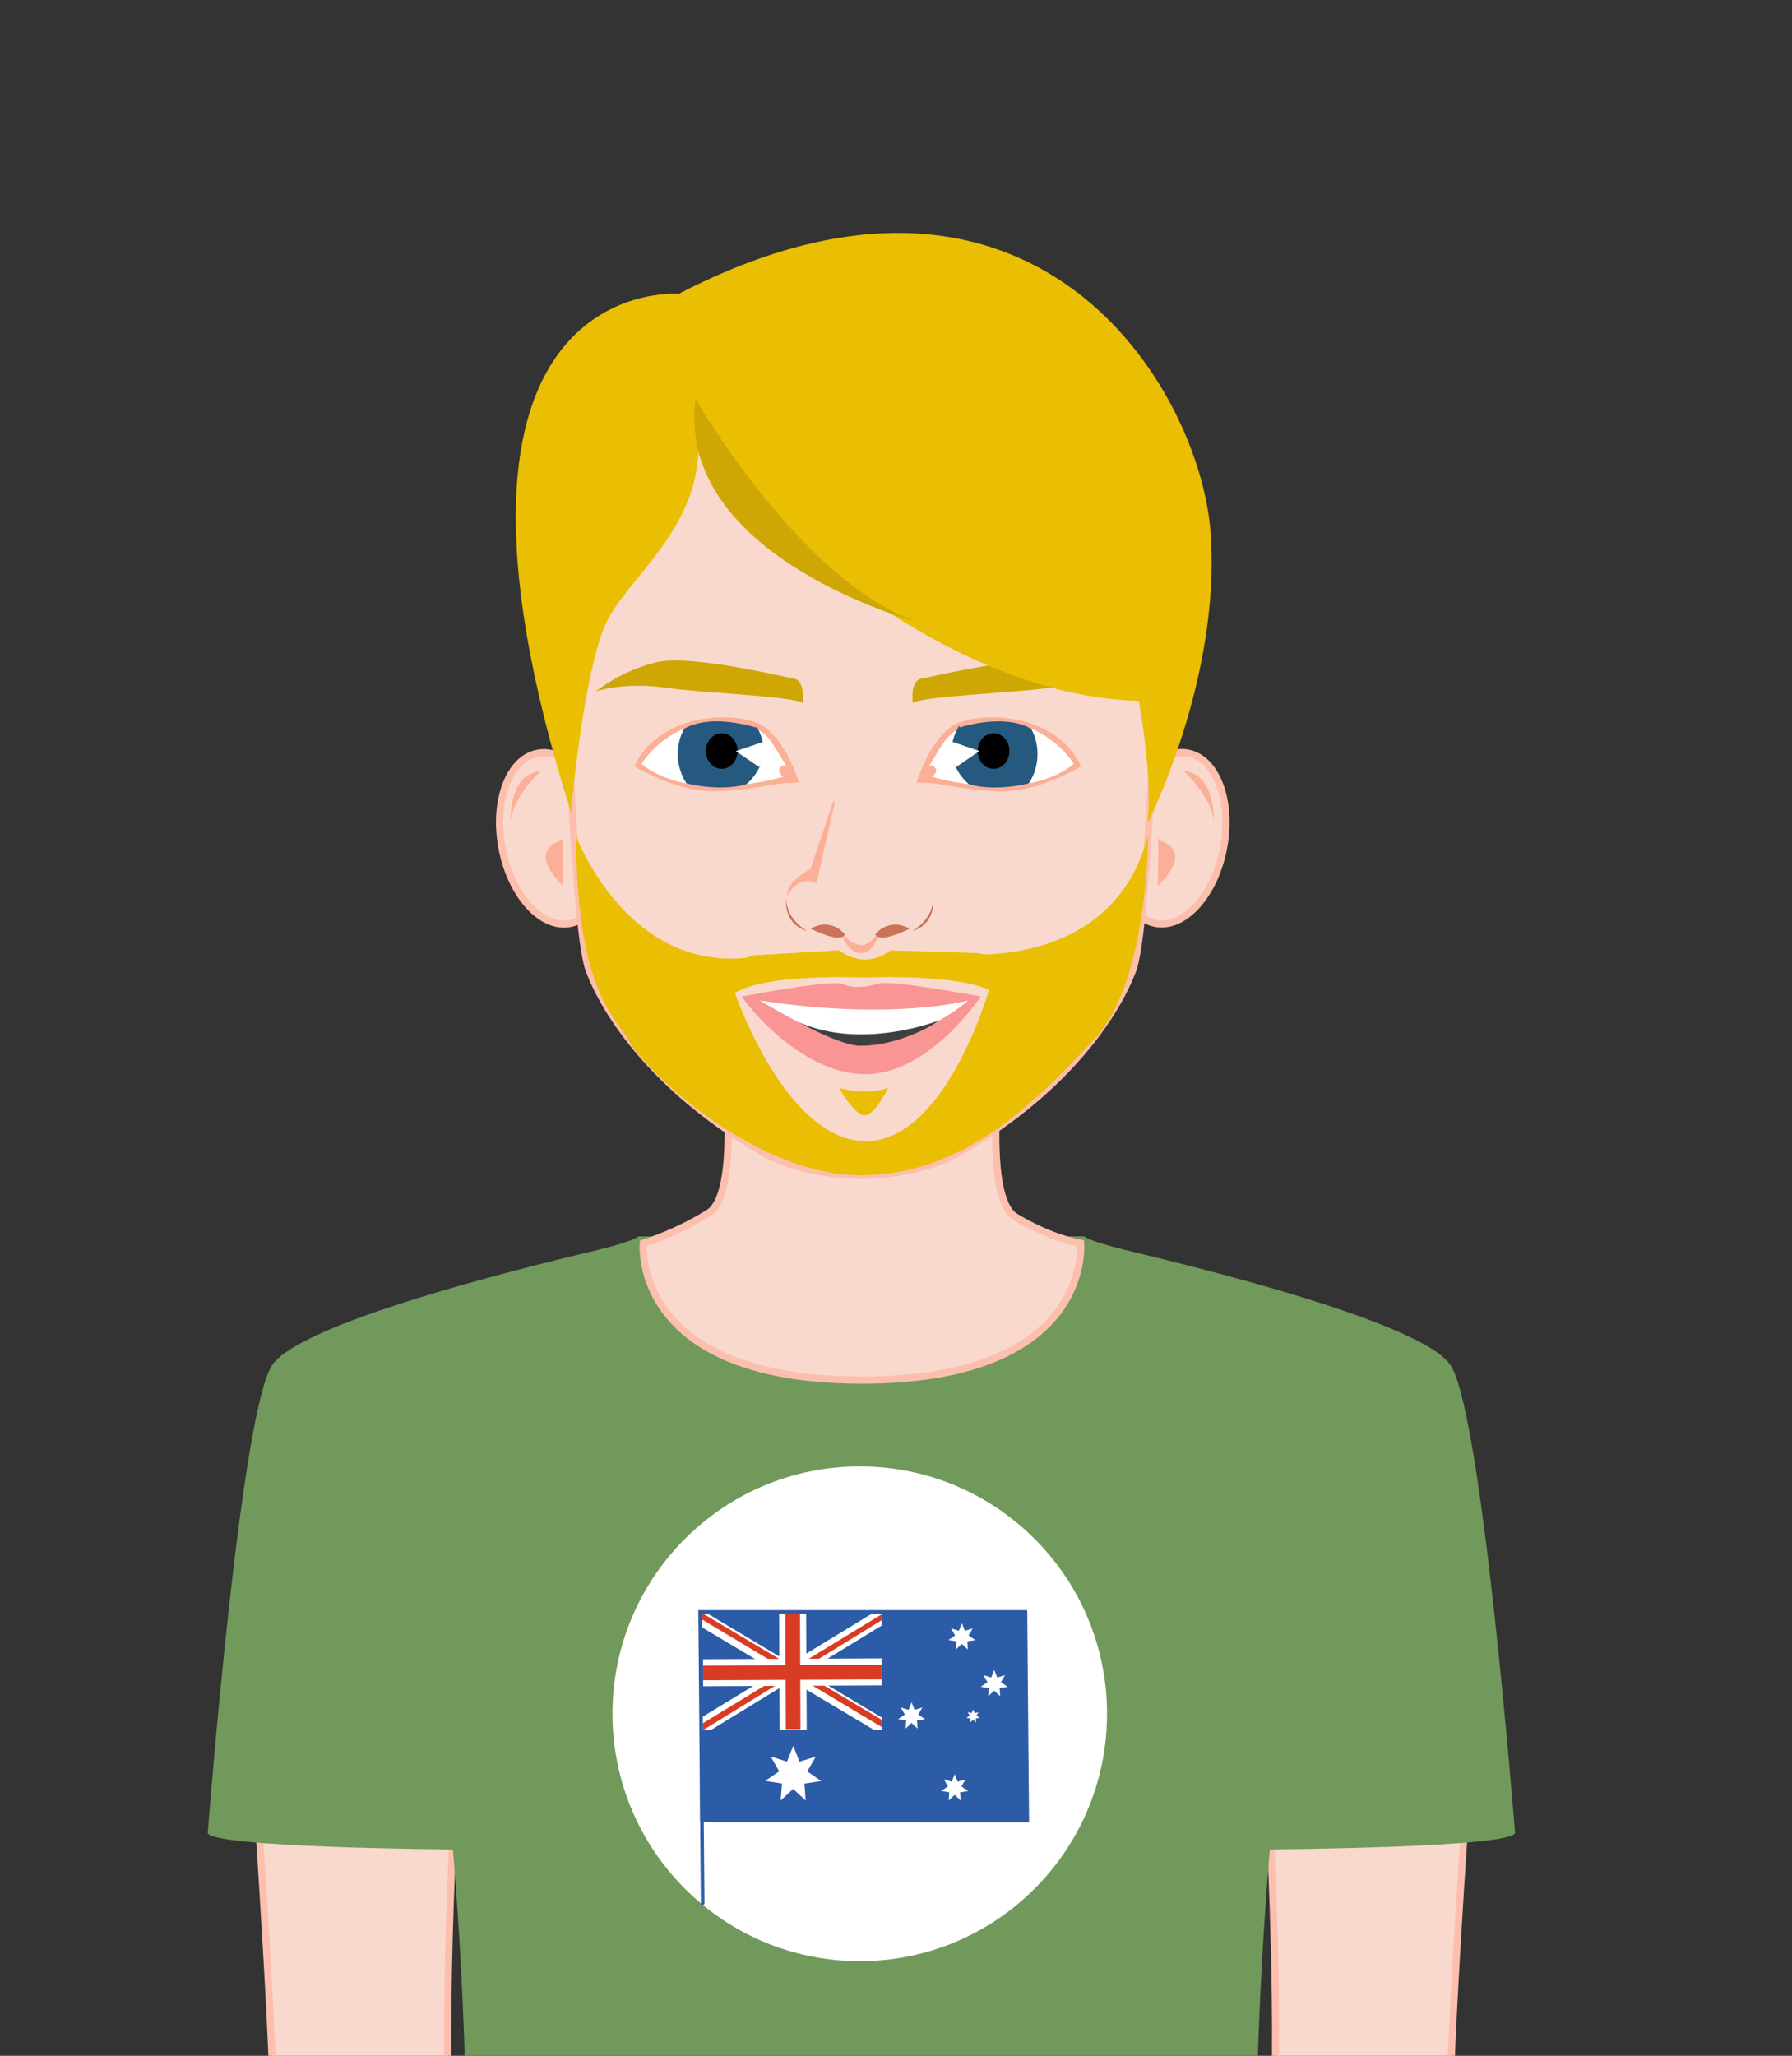
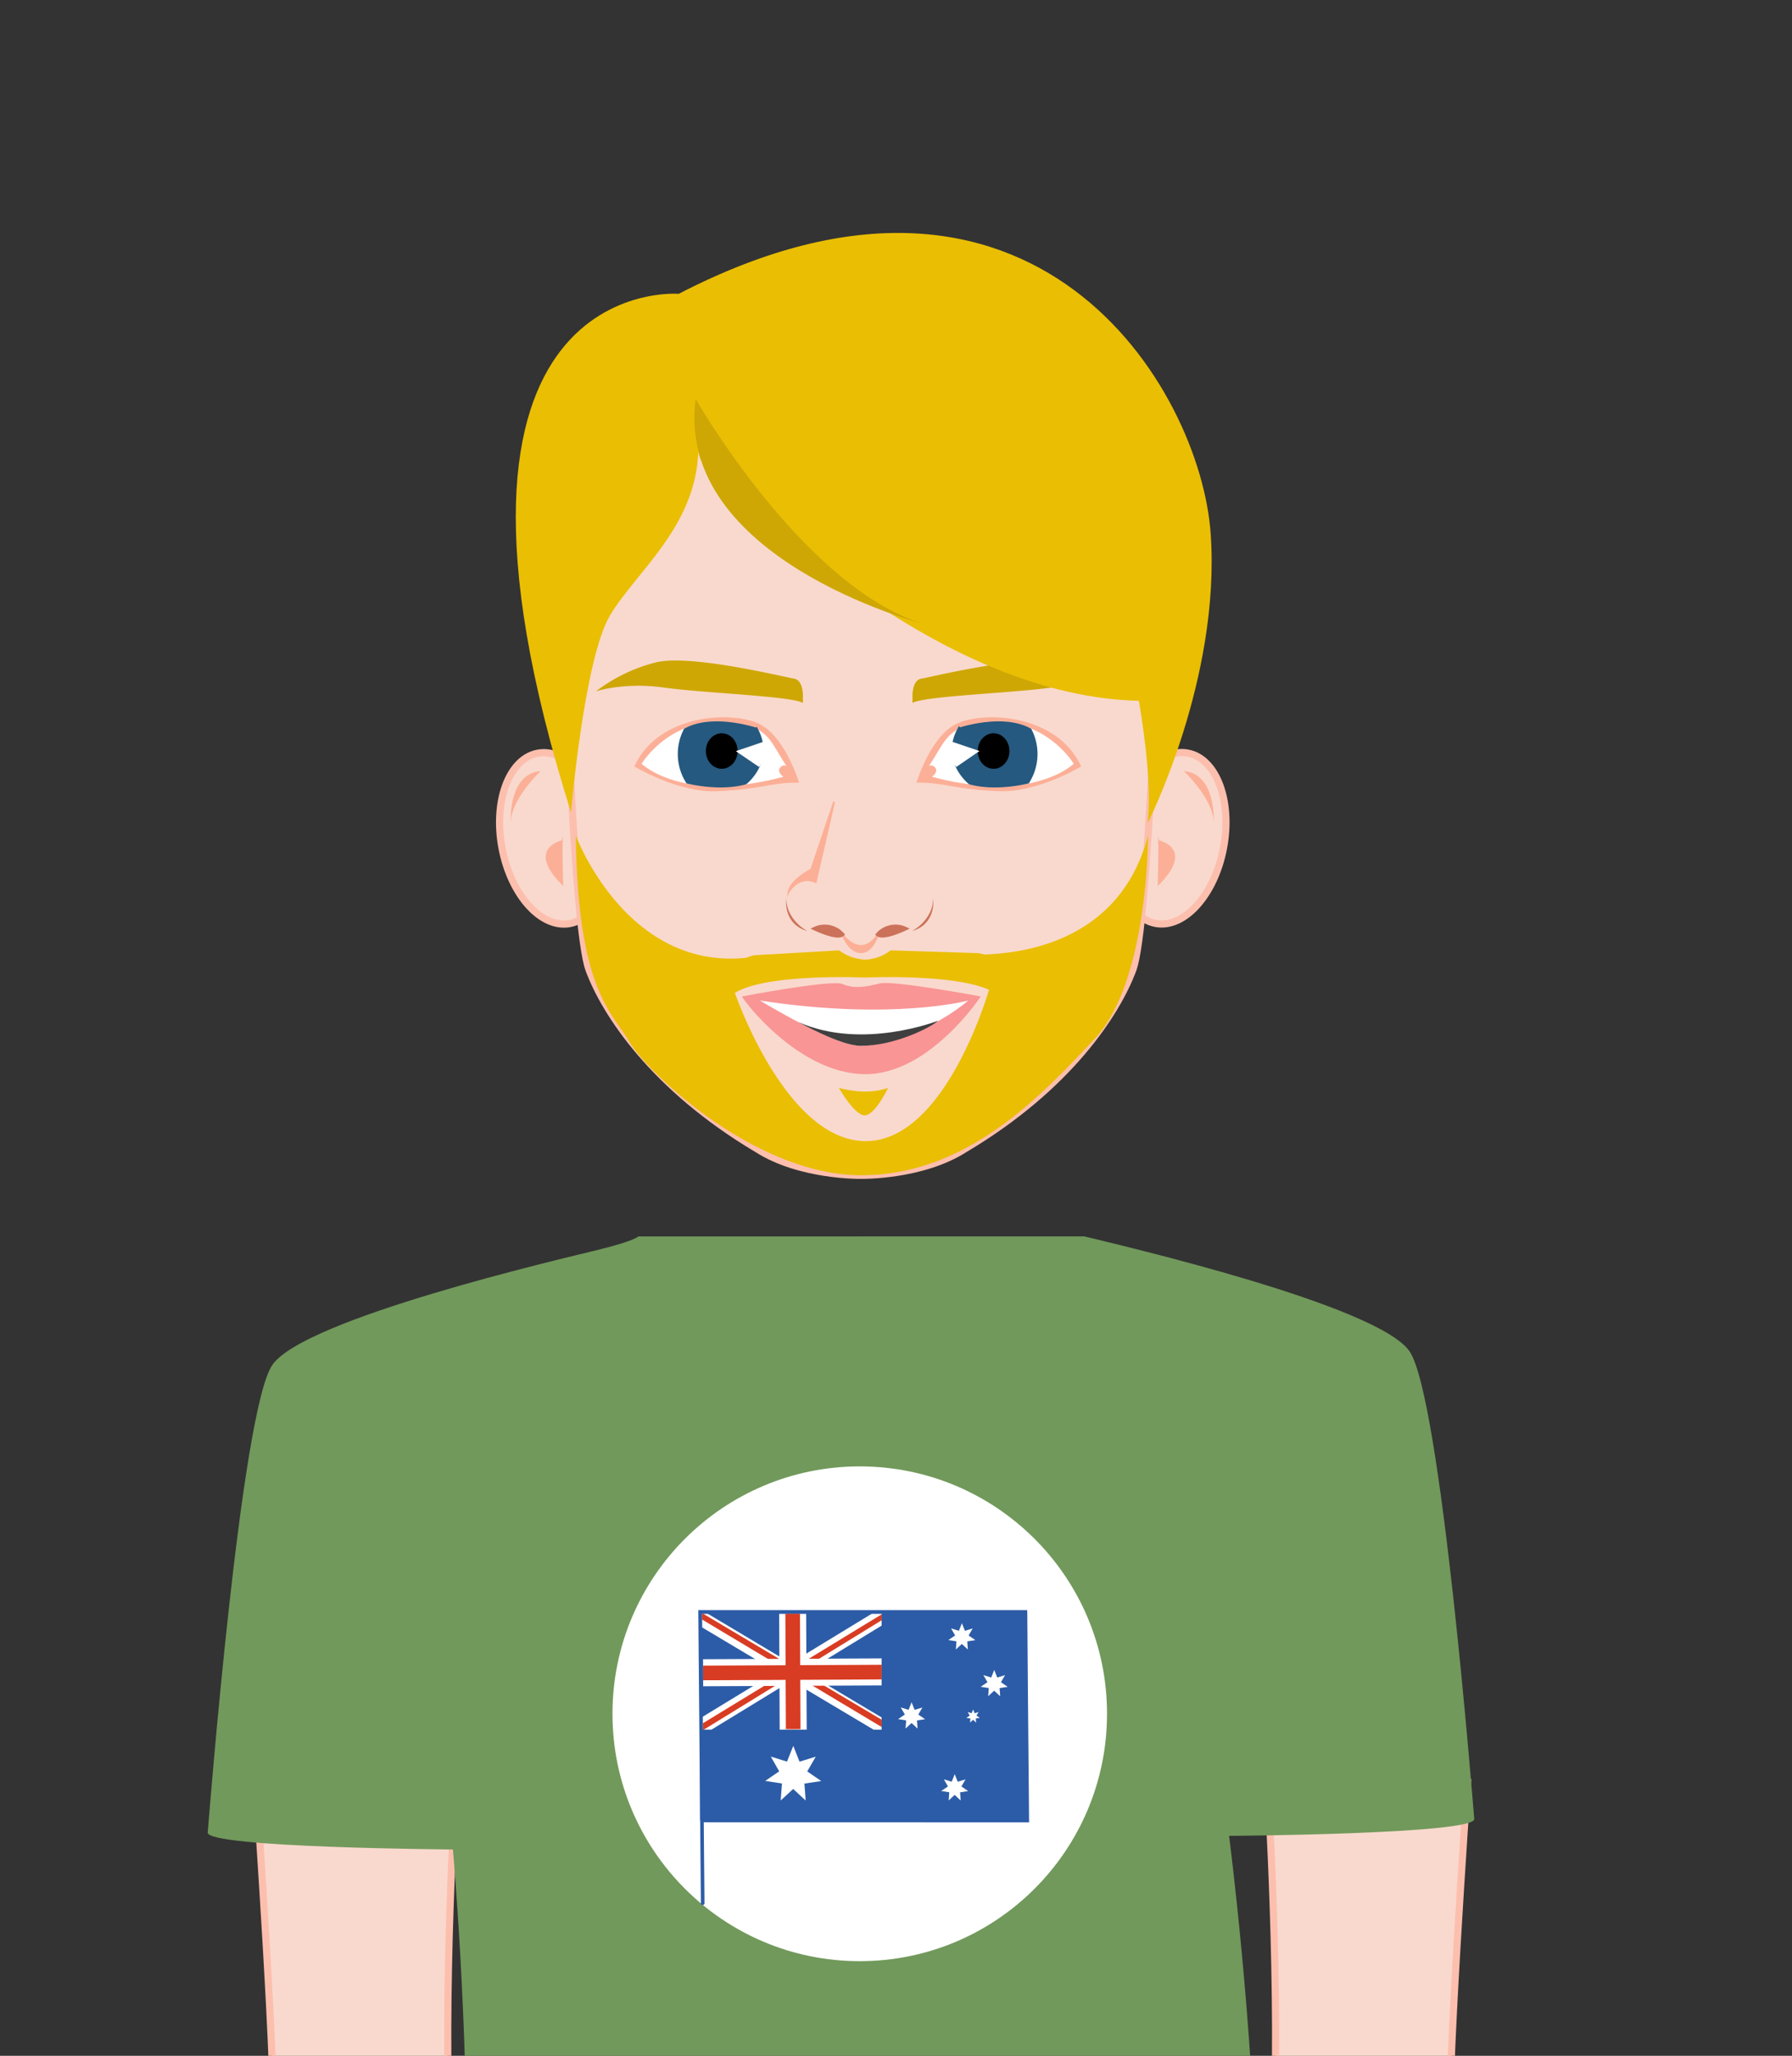
<svg xmlns="http://www.w3.org/2000/svg" id="Calque_1" data-name="Calque 1" viewBox="0 0 498.82 572">
  <rect x="0" y="0" width="498.82" height="572" fill="#333333" stroke="none" />
  <defs>
    <style>.cls-1,.cls-22{fill:none;}.cls-2{clip-path:url(#clip-path);}.cls-3{fill:#f9d9cd;stroke:#fcbfae;stroke-width:2px;}.cls-11,.cls-12,.cls-13,.cls-14,.cls-15,.cls-22,.cls-3,.cls-5,.cls-6{stroke-miterlimit:10;}.cls-4{fill:#71995b;}.cls-11,.cls-15,.cls-17,.cls-5{fill:#fcaf97;}.cls-11,.cls-15,.cls-5{stroke:#fcaf97;}.cls-5{stroke-width:0.52px;}.cls-6,.cls-7{fill:#cc725a;}.cls-6{stroke:#cc725a;stroke-width:1.05px;}.cls-8{fill:#f99595;}.cls-12,.cls-9{fill:#fff;}.cls-10{fill:#3f3f3f;}.cls-11{stroke-width:0.62px;}.cls-12{stroke:#fff;}.cls-12,.cls-13,.cls-14{stroke-width:1px;}.cls-13{fill:#25597f;stroke:#25597f;}.cls-14{stroke:#000;}.cls-15{stroke-width:0.53px;}.cls-16{fill:#cea705;}.cls-18{fill:#eabe03;}.cls-19{fill:#2c5ca7;}.cls-20{clip-path:url(#clip-path-2);}.cls-21{fill:#d83c23;}.cls-22{stroke:#2c5ca7;stroke-linecap:round;}</style>
    <clipPath id="clip-path">
      <rect id="_Rectangle_" data-name="&lt;Rectangle&gt;" class="cls-1" width="498.82" height="572" />
    </clipPath>
    <clipPath id="clip-path-2">
      <rect id="_Rectangle_2" data-name="&lt;Rectangle&gt;" class="cls-1" x="195.42" y="448.98" width="49.98" height="32.28" />
    </clipPath>
  </defs>
  <title>australian-boy</title>
  <g id="_Ecrêter_le_groupe_" data-name="&lt;Ecrêter le groupe&gt;">
    <g class="cls-2">
      <path id="_Tracé_" data-name="&lt;Tracé&gt;" class="cls-3" d="M71.22,496s6.26,89,4.71,99.54S59.59,696,58.82,732h48.34s20.67-87.9,18.18-134.21c-2.27-42,1.54-101.79,1.54-101.79Z" />
      <path id="_Tracé_2" data-name="&lt;Tracé&gt;" class="cls-3" d="M408.48,496s-6.26,89-4.71,99.54S420.11,696,420.88,732H372.54s-20.67-87.9-18.17-134.21c2.26-42-1.55-101.79-1.55-101.79Z" />
-       <path id="_Tracé_3" data-name="&lt;Tracé&gt;" class="cls-4" d="M239.82,344h62s.87,1.19,11.35,3.77c10.65,2.62,81.78,19.15,90.55,32s17.62,125.84,18,130.09-68.24,4.71-68.24,4.71S349,564,349.74,611.47,353.07,758,353.07,758H126.42s2.61-99,3.34-146.53-3.69-96.89-3.69-96.89-68.62-.46-68.25-4.71S67,392.64,75.8,379.78s79.9-29.39,90.55-32c10.48-2.58,11.35-3.77,11.35-3.77h62.12" />
-       <path id="_Tracé_4" data-name="&lt;Tracé&gt;" class="cls-3" d="M200.19,284s7.29,47.35-3,53.53a83.17,83.17,0,0,1-18.11,8.37s-3.6,38.09,61,38.09h-.29c64.59,0,61-38.09,61-38.09s-7.81-1.13-18.1-7.3-3-54.07-3-54.07" />
+       <path id="_Tracé_3" data-name="&lt;Tracé&gt;" class="cls-4" d="M239.82,344h62c10.65,2.62,81.78,19.15,90.55,32s17.62,125.84,18,130.09-68.24,4.71-68.24,4.71S349,564,349.74,611.47,353.07,758,353.07,758H126.42s2.61-99,3.34-146.53-3.69-96.89-3.69-96.89-68.62-.46-68.25-4.71S67,392.64,75.8,379.78s79.9-29.39,90.55-32c10.48-2.58,11.35-3.77,11.35-3.77h62.12" />
      <ellipse id="_Tracé_5" data-name="&lt;Tracé&gt;" class="cls-3" cx="154.18" cy="233.25" rx="14.67" ry="24.11" transform="translate(-40.85 32.9) rotate(-10.76)" />
      <ellipse id="_Tracé_6" data-name="&lt;Tracé&gt;" class="cls-3" cx="326.18" cy="233.25" rx="24.11" ry="14.67" transform="translate(36.11 510.13) rotate(-79.24)" />
      <path id="_Tracé_7" data-name="&lt;Tracé&gt;" class="cls-3" d="M156.77,167.44s2.7,90.2,7.19,102.34,18,32.77,46.79,49.87c11.92,7.65,28.8,7.35,28.8,7.35h.22s16.87.3,28.79-7.35c28.8-17.1,42.29-37.75,46.79-49.9s7.2-102.33,7.2-102.33-9.24-52.62-83.13-52.62S156.77,167.44,156.77,167.44Z" />
      <path id="_Tracé_8" data-name="&lt;Tracé&gt;" class="cls-5" d="M244.38,260s-1.41,4.94-4.74,4.94S234.5,260,234.5,260,239.54,267.2,244.38,260Z" />
      <path id="_Tracé_9" data-name="&lt;Tracé&gt;" class="cls-6" d="M226.84,258.38A6.56,6.56,0,0,1,234.5,260C233,261.32,226.84,258.38,226.84,258.38Z" />
      <path id="_Tracé_10" data-name="&lt;Tracé&gt;" class="cls-6" d="M252,258.38a6.56,6.56,0,0,0-7.66,1.61C245.89,261.32,252,258.38,252,258.38Z" />
      <g id="_Groupe_" data-name="&lt;Groupe&gt;">
        <path class="cls-7" d="M222.44,257.73a7.1,7.1,0,0,1-2.79-3.51A11.9,11.9,0,0,0,222.44,257.73Z" />
        <path class="cls-7" d="M218.88,249.9s-1.15,7.09,5.85,9.16c0,0-5.92-3.08-5.85-9.16Z" />
      </g>
      <g id="_Groupe_2" data-name="&lt;Groupe&gt;">
        <path class="cls-7" d="M256.13,257.77a11.88,11.88,0,0,0,3-3.8A7.06,7.06,0,0,1,256.13,257.77Z" />
        <path class="cls-7" d="M259.73,249.9c.07,6.08-5.85,9.16-5.85,9.16,7-2.07,5.85-9.16,5.85-9.16Z" />
      </g>
      <path id="_Tracé_11" data-name="&lt;Tracé&gt;" class="cls-5" d="M219.49,248.23s2.72-4.94,7.56-2.8l5.14-22.37-6.35,18.83S220,244.9,219.49,248.23Z" />
      <g id="_Groupe_3" data-name="&lt;Groupe&gt;">
        <path id="_Tracé_12" data-name="&lt;Tracé&gt;" class="cls-8" d="M273,277.25s-14.53,22.07-32.64,21.62-33-20-33.83-21.62c0,0,25-4.8,28.06-3.44s6.62.77,10.27-.18S273,277.25,273,277.25Z" />
        <path id="_Tracé_13" data-name="&lt;Tracé&gt;" class="cls-9" d="M269.54,278.38s-21,5.67-58,0c0,0,20.74,12.62,28,12.62S260.41,286.09,269.54,278.38Z" />
        <path id="_Tracé_14" data-name="&lt;Tracé&gt;" class="cls-10" d="M261.11,284s-21,8.3-38.82.39c0,0,11.74,6.6,17.27,6.6C249.11,291,259.4,285.72,261.11,284Z" />
      </g>
      <g id="_Groupe_4" data-name="&lt;Groupe&gt;">
        <g id="_Groupe_5" data-name="&lt;Groupe&gt;">
          <path id="_Tracé_15" data-name="&lt;Tracé&gt;" class="cls-11" d="M222,217.45s-4-12.94-11.3-16c-8.05-3.36-27.18-2.13-33.74,11.66,0,0,11.83,7.13,22.5,6.72C212,219.36,214,217.45,222,217.45Z" />
          <path id="_Tracé_16" data-name="&lt;Tracé&gt;" class="cls-12" d="M179.26,212.42s7.18-11.48,21.24-10.95,12.61,4.46,19.17,13.65a71.8,71.8,0,0,1-10.73,2.4C197,219.6,185.54,217.44,179.26,212.42Z" />
          <path id="_Tracé_17" data-name="&lt;Tracé&gt;" class="cls-13" d="M190.8,203.13a14.44,14.44,0,0,0,.61,14.39s8.76,2.25,16.08.23c0,0,7.71-6.05,3-14.78C210.45,203,198.56,198.89,190.8,203.13Z" />
          <ellipse id="_Tracé_18" data-name="&lt;Tracé&gt;" class="cls-14" cx="200.9" cy="208.96" rx="3.92" ry="4.44" />
          <path id="_Tracé_19" data-name="&lt;Tracé&gt;" class="cls-9" d="M211.29,213.4,204.83,209h0l7.53-2.56S214.49,209.31,211.29,213.4Z" />
          <path id="_Tracé_20" data-name="&lt;Tracé&gt;" class="cls-15" d="M218.19,215.88s-2-1.34-.51-2.44,2.83,2.2,2.83,2.2Z" />
        </g>
        <path id="_Tracé_21" data-name="&lt;Tracé&gt;" class="cls-16" d="M223.5,195.58l0-2.05s.1-4.3-2.47-4.71-28.5-6.8-38.22-4.58a46.06,46.06,0,0,0-16.93,8.12s7.73-2.62,18.91-1.06S220.23,193.66,223.5,195.58Z" />
      </g>
      <g id="_Groupe_6" data-name="&lt;Groupe&gt;">
        <g id="_Groupe_7" data-name="&lt;Groupe&gt;">
          <path id="_Tracé_22" data-name="&lt;Tracé&gt;" class="cls-11" d="M255.53,217.45s4-12.94,11.29-16c8.05-3.36,27.18-2.13,33.74,11.66,0,0-11.83,7.13-22.49,6.72C265.48,219.36,263.48,217.45,255.53,217.45Z" />
          <path id="_Tracé_23" data-name="&lt;Tracé&gt;" class="cls-12" d="M298.22,212.42S291,200.94,277,201.47s-12.61,4.46-19.17,13.65a71.8,71.8,0,0,0,10.73,2.4C280.5,219.6,291.93,217.44,298.22,212.42Z" />
          <path id="_Tracé_24" data-name="&lt;Tracé&gt;" class="cls-13" d="M286.67,203.13a14.44,14.44,0,0,1-.61,14.39s-8.76,2.25-16.08.23c0,0-7.71-6.05-3-14.78C267,203,278.92,198.89,286.67,203.13Z" />
          <ellipse id="_Tracé_25" data-name="&lt;Tracé&gt;" class="cls-14" cx="276.57" cy="208.96" rx="3.92" ry="4.44" />
          <path id="_Tracé_26" data-name="&lt;Tracé&gt;" class="cls-9" d="M266.19,213.4l6.46-4.44h0l-7.54-2.56S263,209.31,266.19,213.4Z" />
          <path id="_Tracé_27" data-name="&lt;Tracé&gt;" class="cls-15" d="M259.28,215.88s2-1.34.51-2.44-2.83,2.2-2.83,2.2Z" />
        </g>
        <path id="_Tracé_28" data-name="&lt;Tracé&gt;" class="cls-16" d="M254,195.58l0-2.05s-.1-4.3,2.48-4.71,28.49-6.8,38.21-4.58a46.06,46.06,0,0,1,16.93,8.12s-7.72-2.62-18.91-1.06S257.25,193.66,254,195.58Z" />
      </g>
      <path id="_Tracé_29" data-name="&lt;Tracé&gt;" class="cls-17" d="M142.15,228.67s-.7-13.44,8.34-14.12C150.49,214.55,142.49,222,142.15,228.67Z" />
      <path id="_Tracé_30" data-name="&lt;Tracé&gt;" class="cls-17" d="M156.77,246.52s-.39-12.69,0-14.27-.39,1.58-.39,1.58S146.05,236.05,156.77,246.52Z" />
      <path id="_Tracé_31" data-name="&lt;Tracé&gt;" class="cls-17" d="M337.86,228.67s.7-13.44-8.33-14.12C329.53,214.55,337.53,222,337.86,228.67Z" />
      <path id="_Tracé_32" data-name="&lt;Tracé&gt;" class="cls-17" d="M322.25,246.52s.39-12.69,0-14.27l.39,1.58S333,236.05,322.25,246.52Z" />
      <path id="_Tracé_33" data-name="&lt;Tracé&gt;" class="cls-18" d="M337,148.45C334.16,108,287.89,30.54,188.94,81.75c0,0-77.41-6.25-30,144.26,0,0,3.67-42.53,10.79-54.65s23.93-24.65,24.64-45.69c0,0,.67,7.08,12.42,12.33,0,0,51.63,21.55,82.34,12.85C311.4,155.53,313,174.67,313,174.67s8.6,36.16,6.46,54.35C319.49,229,339.86,188.87,337,148.45Z" />
      <g id="_Groupe_8" data-name="&lt;Groupe&gt;">
        <path id="_Tracé_transparent_" data-name="&lt;Tracé transparent&gt;" class="cls-18" d="M319.57,232.5c-7.33,27.75-31.74,32.61-45.53,33.07a10.45,10.45,0,0,0-2.39-.4l-23.74-.75a12.27,12.27,0,0,1-7.09,2.58,13.11,13.11,0,0,1-7.26-2.58l-20,1.16.06-.08-.47.1-3.28.19a17.69,17.69,0,0,0-2.16.7c-33.54,3.45-47.42-34-47.42-34,.5,43,10,49,15,57.5s35,37,64.45,37,50-22,65-38S319.57,232.5,319.57,232.5ZM241,317.5c-22.23,0-36.29-40.84-36.43-41.24,8.9-5.55,36.27-4.26,36.27-4.26s24.29-1.15,34.46,3.39C275.24,275.54,263.28,317.5,241,317.5Z" />
        <path id="_Tracé_34" data-name="&lt;Tracé&gt;" class="cls-18" d="M233.5,302.67s4.32,7.66,7.2,7.66,6.51-7.66,6.51-7.66C240.93,305,233.5,302.67,233.5,302.67Z" />
      </g>
      <path id="_Tracé_35" data-name="&lt;Tracé&gt;" class="cls-18" d="M194.36,125.67s62,70.33,126,69.33c0,0,20.67-65-12.17-73S208.4,98.83,194.36,125.67Z" />
      <path id="_Tracé_36" data-name="&lt;Tracé&gt;" class="cls-16" d="M193.63,111s29.27,51.3,62.52,62.33C256.15,173.33,187.82,155.33,193.63,111Z" />
    </g>
  </g>
  <circle id="_Tracé_37" data-name="&lt;Tracé&gt;" class="cls-9" cx="239.32" cy="476.83" r="68.83" />
  <g id="_Groupe_9" data-name="&lt;Groupe&gt;">
    <rect id="_Rectangle_3" data-name="&lt;Rectangle&gt;" class="cls-19" x="194.88" y="448.47" width="91.07" height="58.05" />
    <g id="_Ecrêter_le_groupe_2" data-name="&lt;Ecrêter le groupe&gt;">
      <g class="cls-20">
        <rect id="_Rectangle_4" data-name="&lt;Rectangle&gt;" class="cls-19" x="195.28" y="448.56" width="50.26" height="32.37" transform="translate(-2.18 1.04) rotate(-0.27)" />
        <polygon id="_Tracé_38" data-name="&lt;Tracé&gt;" class="cls-9" points="243.15 481.24 193.12 451.42 195.2 447.92 245.79 478.08 245.79 481.8 243.15 481.24" />
        <polygon id="_Tracé_39" data-name="&lt;Tracé&gt;" class="cls-9" points="195.18 483 248.07 450.67 244.81 447.69 194.51 478.32 195.18 483" />
        <polygon id="_Tracé_40" data-name="&lt;Tracé&gt;" class="cls-21" points="195.66 481.4 246.32 450.25 245.44 449.15 195.63 479.48 195.66 481.4" />
        <polygon id="_Tracé_41" data-name="&lt;Tracé&gt;" class="cls-21" points="246.32 481.05 195.04 450.37 195.2 448.68 245.93 478.79 246.32 481.05" />
        <rect id="_Rectangle_5" data-name="&lt;Rectangle&gt;" class="cls-9" x="195.71" y="461.54" width="50.02" height="7.52" transform="translate(-2.18 1.04) rotate(-0.27)" />
        <rect id="_Rectangle_6" data-name="&lt;Rectangle&gt;" class="cls-9" x="204.1" y="461.21" width="33.24" height="7.52" transform="translate(-243.21 687.86) rotate(-90.27)" />
        <rect id="_Rectangle_7" data-name="&lt;Rectangle&gt;" class="cls-21" x="195.71" y="463.32" width="50.02" height="4.07" transform="translate(-2.18 1.04) rotate(-0.27)" />
        <rect id="_Rectangle_8" data-name="&lt;Rectangle&gt;" class="cls-21" x="204.33" y="462.69" width="32.76" height="4.07" transform="translate(-243.04 687.47) rotate(-90.25)" />
      </g>
    </g>
    <polyline id="_Tracé_42" data-name="&lt;Tracé&gt;" class="cls-22" points="195.6 529.55 194.88 448.5 285.43 448.5 285.95 506.54 195.4 506.52" />
    <polygon id="_Tracé_43" data-name="&lt;Tracé&gt;" class="cls-1" points="235.69 495.25 230.61 494.7 227.28 498.58 226.23 493.58 221.51 491.61 225.94 489.06 226.36 483.97 230.15 487.4 235.13 486.22 233.04 490.88 235.69 495.25" />
    <polygon id="_Tracé_44" data-name="&lt;Tracé&gt;" class="cls-9" points="224.26 500.96 220.79 497.75 217.31 500.95 217.67 496.23 213 495.51 216.9 492.85 214.56 488.74 219.07 490.14 220.82 485.75 222.55 490.15 227.07 488.77 224.7 492.87 228.6 495.55 223.92 496.25 224.26 500.96" />
    <polygon id="_Tracé_45" data-name="&lt;Tracé&gt;" class="cls-9" points="269.41 458.95 267.74 457.4 266.07 458.94 266.24 456.67 263.99 456.32 265.87 455.04 264.74 453.07 266.92 453.74 267.75 451.63 268.59 453.74 270.76 453.08 269.62 455.05 271.5 456.34 269.25 456.68 269.41 458.95" />
    <polygon id="_Tracé_46" data-name="&lt;Tracé&gt;" class="cls-9" points="278.41 471.95 276.74 470.4 275.07 471.94 275.24 469.67 272.99 469.32 274.87 468.04 273.74 466.07 275.92 466.74 276.75 464.63 277.59 466.74 279.76 466.08 278.62 468.05 280.5 469.34 278.25 469.68 278.41 471.95" />
    <polygon id="_Tracé_47" data-name="&lt;Tracé&gt;" class="cls-9" points="255.41 480.95 253.74 479.4 252.07 480.94 252.24 478.67 249.99 478.32 251.87 477.04 250.74 475.07 252.91 475.74 253.75 473.63 254.59 475.74 256.76 475.08 255.62 477.05 257.5 478.34 255.25 478.68 255.41 480.95" />
    <polygon id="_Tracé_48" data-name="&lt;Tracé&gt;" class="cls-9" points="267.41 500.95 265.74 499.4 264.07 500.94 264.24 498.67 261.99 498.32 263.87 497.04 262.74 495.07 264.92 495.74 265.75 493.63 266.59 495.74 268.76 495.08 267.62 497.05 269.5 498.34 267.25 498.68 267.41 500.95" />
    <polygon id="_Tracé_49" data-name="&lt;Tracé&gt;" class="cls-9" points="271.7 479.28 270.87 478.5 270.03 479.27 270.12 478.14 269 477.97 269.93 477.33 269.37 476.34 270.45 476.68 270.88 475.62 271.29 476.68 272.38 476.35 271.81 477.33 272.74 477.98 271.62 478.14 271.7 479.28" />
  </g>
</svg>